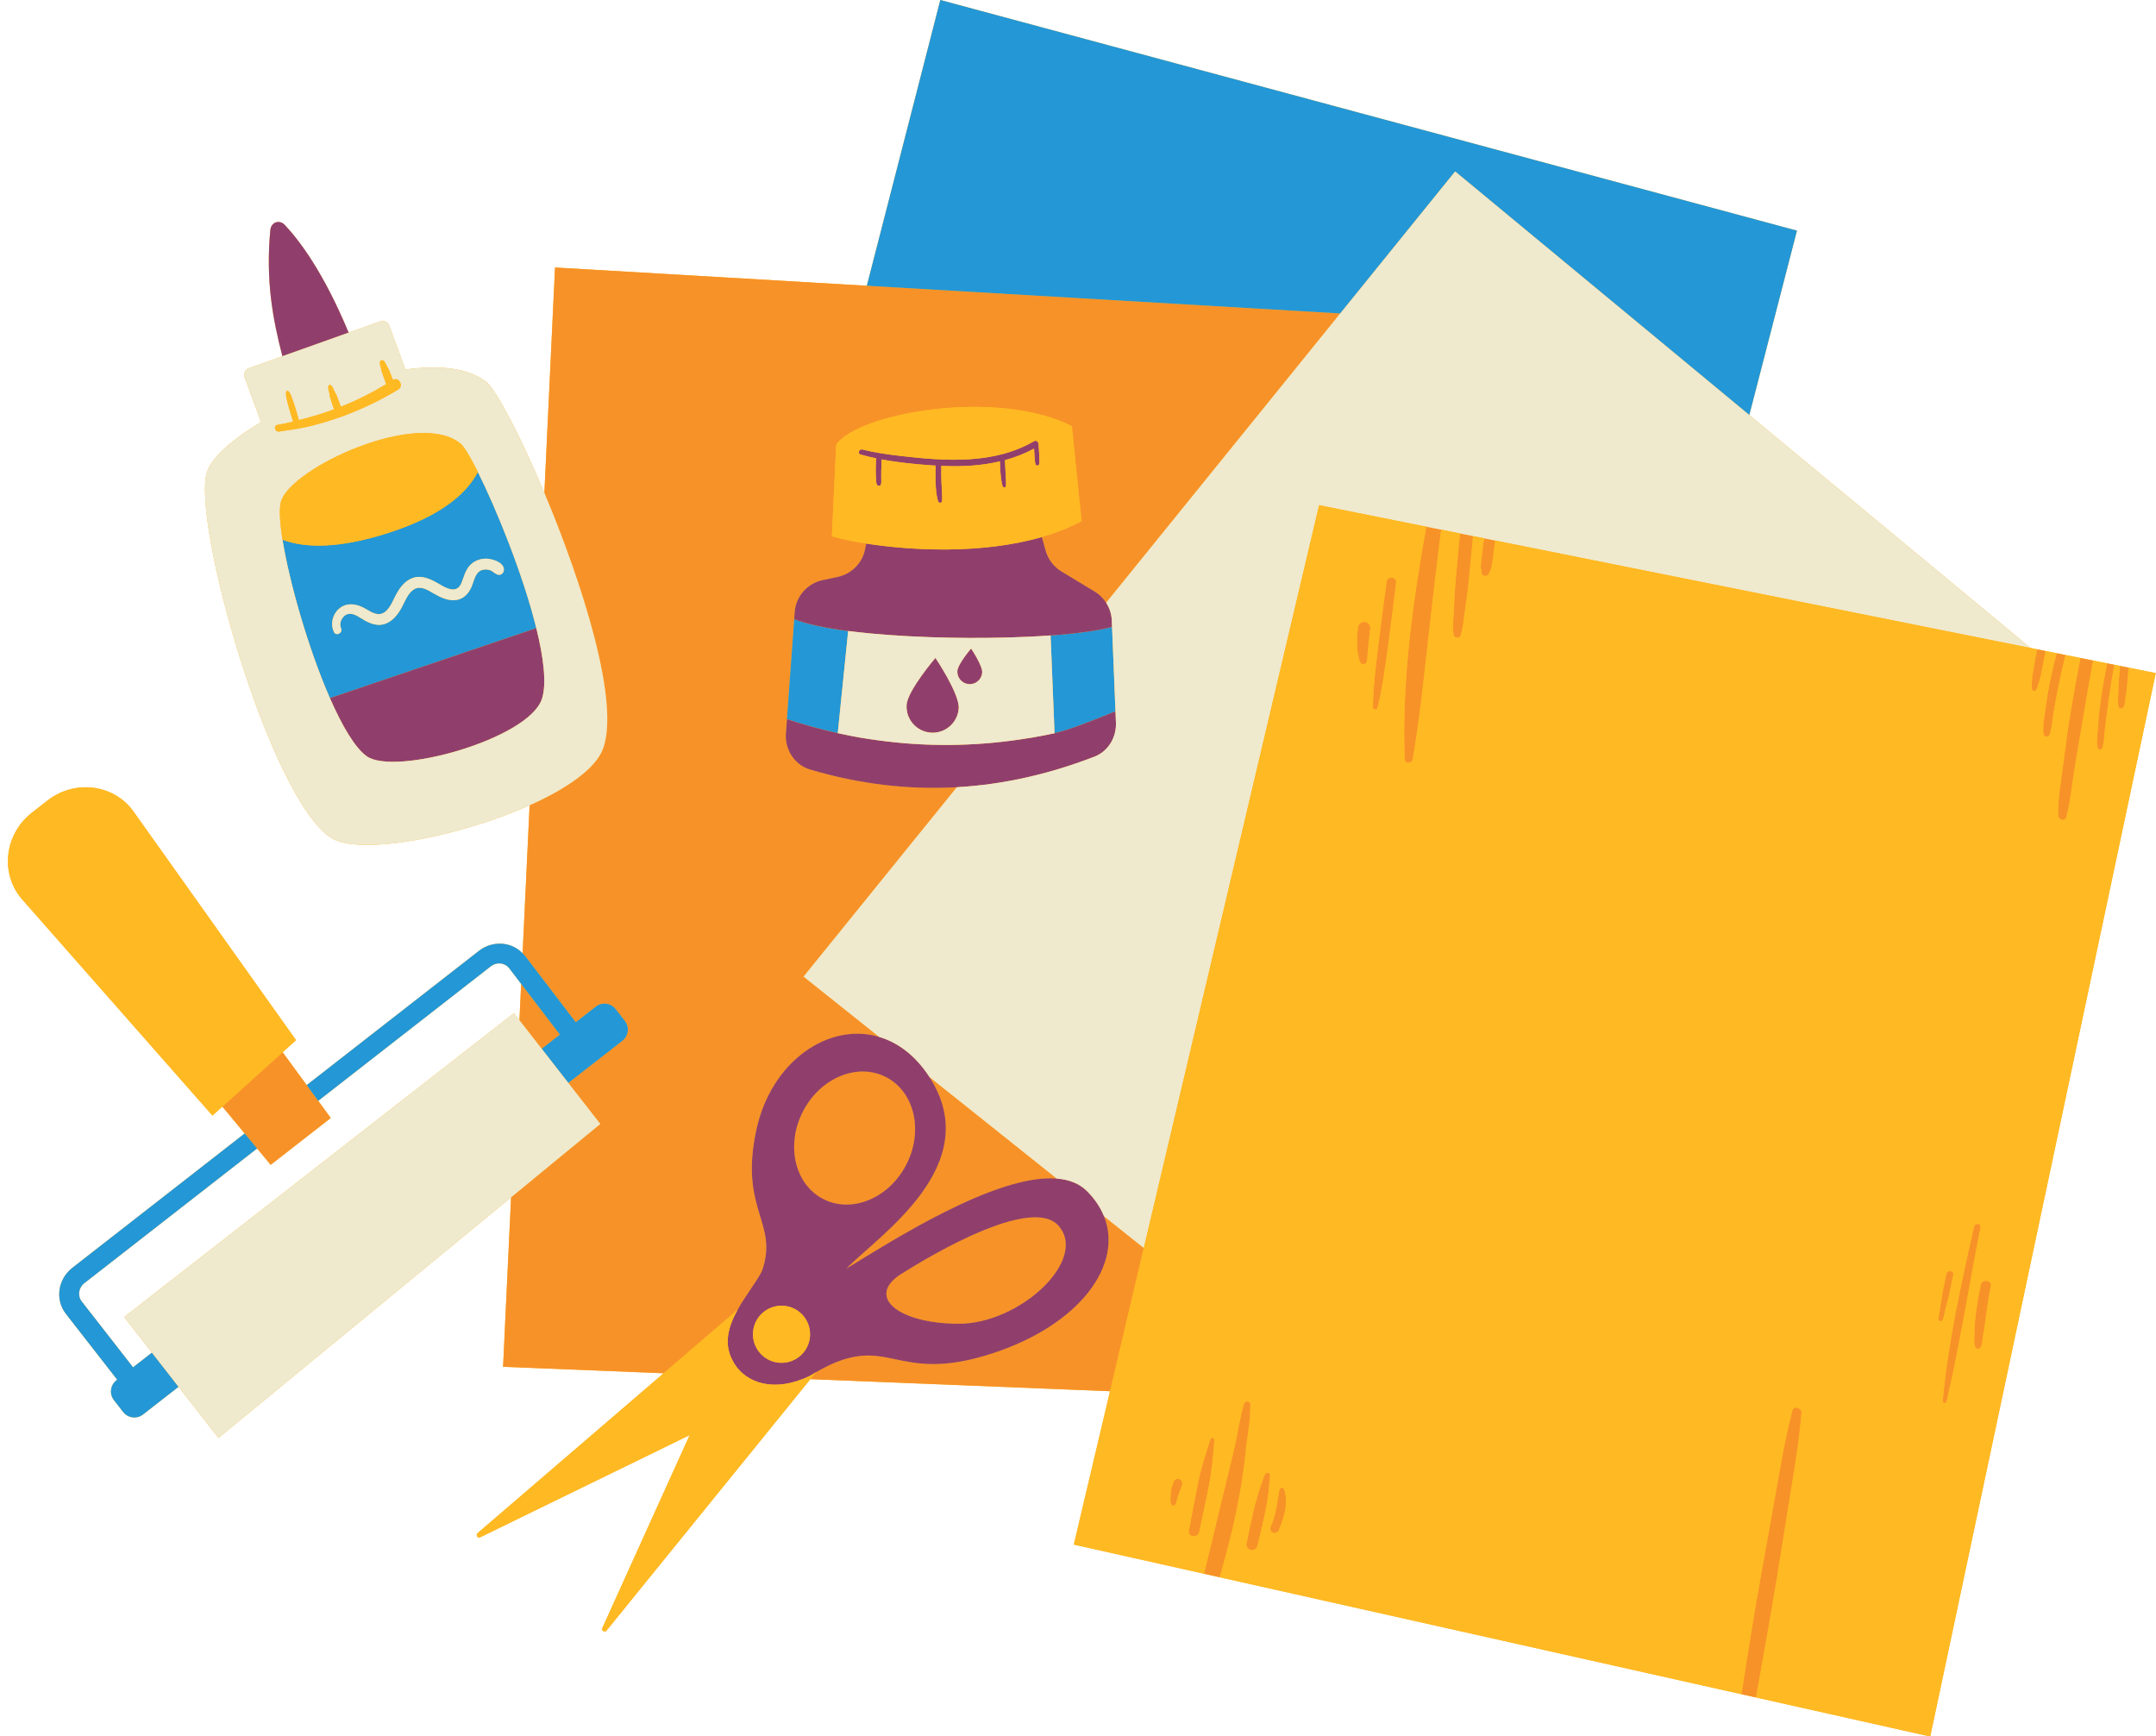
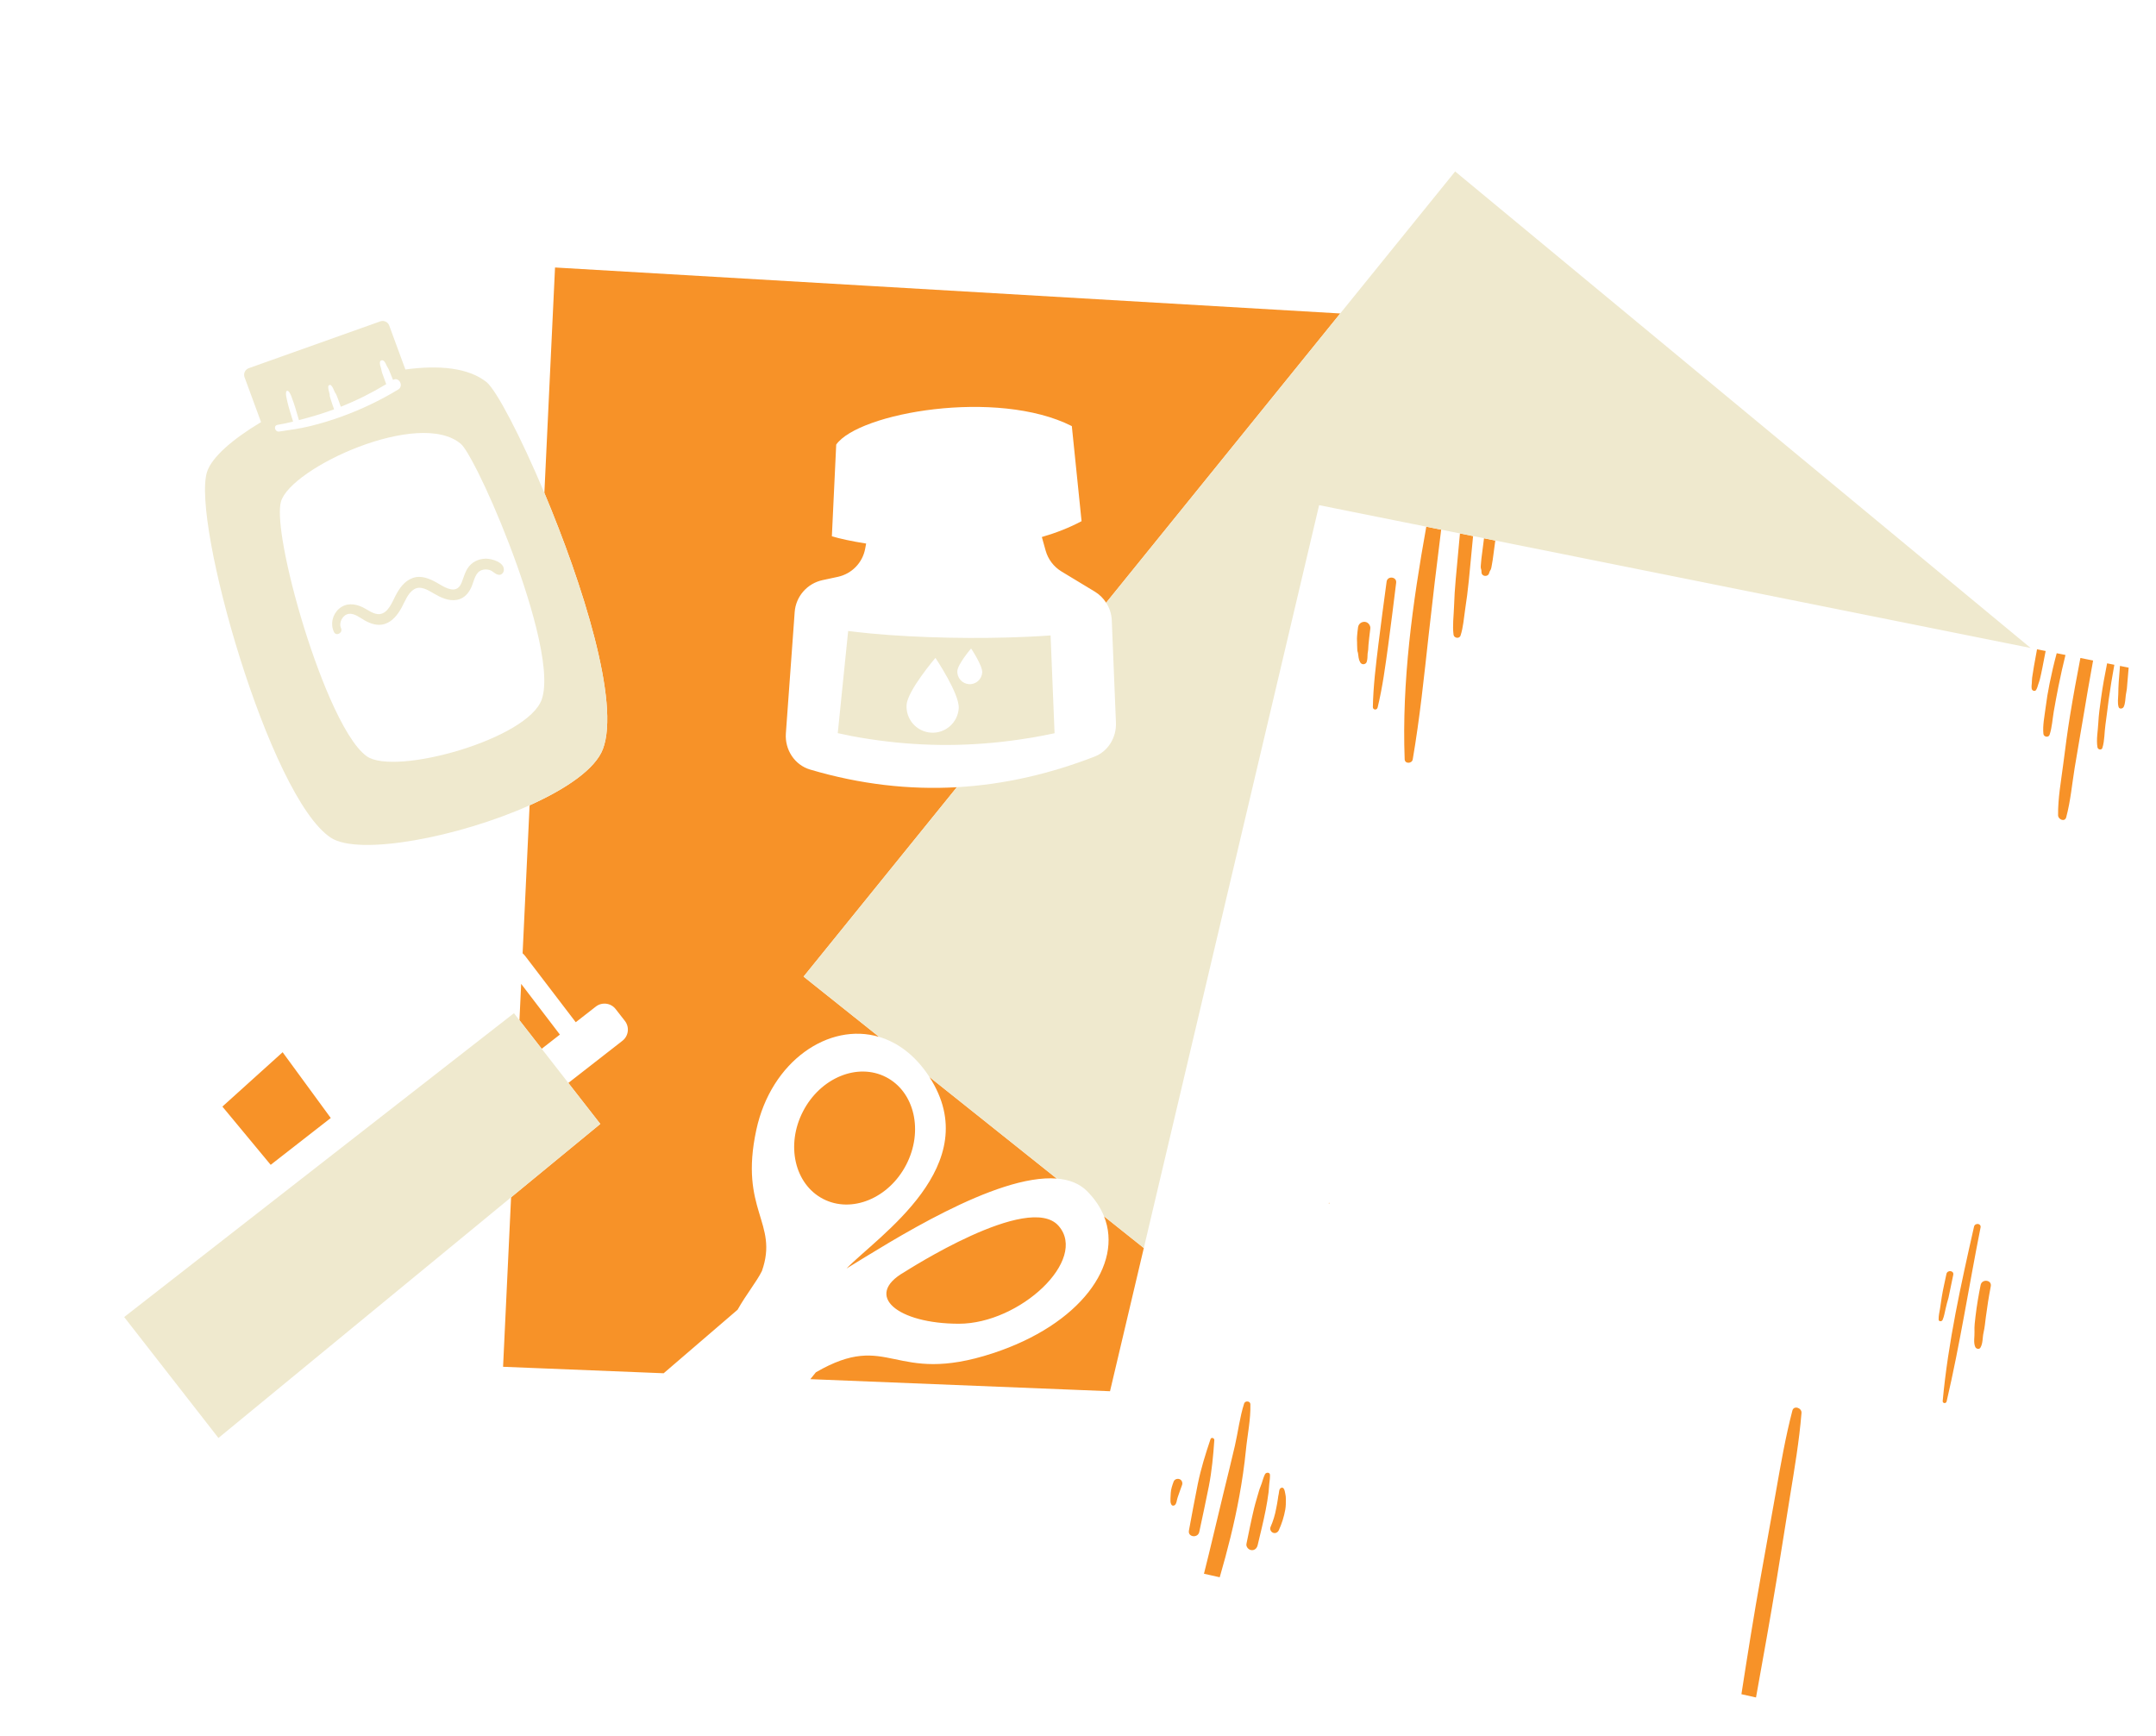
<svg xmlns="http://www.w3.org/2000/svg" height="240.8" preserveAspectRatio="xMidYMid meet" version="1.0" viewBox="-1.1 0.0 299.0 240.8" width="299.0" zoomAndPan="magnify">
  <g id="change1_1">
-     <path d="M294.108,92.594l-0.372-0.075l-0.832-0.167l-1.462-0.293l-0.322-0.065l-1.943-0.39l-0.697-0.14l-3.134-0.629 l-1.216-0.244l-1.534-0.308v0l-0.87-0.174l-1.211-0.243l-39.016-32.307l6.609-25.574L129.306,0l-10.192,39.628l-43.242-2.532 L74.395,68.36c-3.318-7.897-6.632-14.203-8.016-15.366c-2.519-2.009-6.633-2.386-11.259-1.75l-2.242-6.097 c-0.183-0.499-0.734-0.757-1.235-0.579l-4.394,1.564c-3.48-8.396-6.873-12.839-8.846-14.928c-0.766-0.811-1.911-0.403-2.016,0.725 c-0.659,7.025,0.36,12.396,1.678,17.473L33.4,51.062c-0.509,0.181-0.772,0.743-0.586,1.25l2.289,6.227 c-3.961,2.367-6.847,4.883-7.49,6.903c-2.18,6.85,8.651,45.141,17.169,50.735c3.891,2.555,17.716-0.081,27.564-4.497l-0.97,20.523 c-0.705-0.721-1.62-1.19-2.654-1.307c-1.216-0.137-2.426,0.208-3.407,0.973l-23.883,18.618l-3.338-4.56l1.858-1.676l-22.523-31.685 c-2.708-3.809-8.139-4.513-11.943-1.547l-2.16,1.684c-3.804,2.965-4.447,8.404-1.414,11.959l26.447,30.047l1.379-1.244l3.092,3.728 L8.925,175.83c-2.011,1.567-2.411,4.427-0.892,6.375l7.121,9.135l-0.111,0.087c-0.854,0.666-1.007,1.898-0.341,2.752l1.283,1.646 c0.666,0.854,1.898,1.007,2.752,0.341l4.925-3.839l5.533,7.097l40.583-33.374l-1.111,23.502l22.271,0.897l-25.793,22.164 c-0.307,0.263-0.008,0.758,0.351,0.582l29.047-14.167l-0.372,0.823l-1.308,2.893L82.43,225.787c-0.165,0.366,0.337,0.65,0.593,0.338 l23.476-28.96l4.458-5.5l0.322-0.398l41.561,1.674l-5.018,21.266l92.582,20.751l0.007,0.002l26.177,5.867l31.28-147.477 L294.108,92.594z M16.121,182.652l3.846,4.934l-2.614,2.038l-7.121-9.135c-0.602-0.772-0.443-1.906,0.354-2.528l23.972-18.687 l1.881,2.268l8.332-6.495l-1.741-2.378l23.947-18.668c0.389-0.303,0.869-0.44,1.351-0.386c0.482,0.054,0.907,0.293,1.197,0.673 l1.65,2.16l-0.238,5.041l-0.761-0.977L16.121,182.652z" fill="#FFB923" />
-   </g>
+     </g>
  <g id="change2_1">
    <path d="M101.193,181.636l-10.255,8.812l-22.271-0.897l1.111-23.502l12.373-10.175l-4.433-5.686l7.503-5.849 c0.854-0.666,1.007-1.898,0.341-2.752l-1.283-1.646c-0.666-0.854-1.898-1.007-2.752-0.341l-2.78,2.167l-7.003-9.171 c-0.11-0.144-0.242-0.263-0.366-0.39l0.97-20.523c5.088-2.281,9.116-5.037,10.162-7.799c2.431-6.423-2.846-22.983-8.114-35.522 l1.478-31.264l43.242,2.532l65.654,3.844l-32.463,40.115c-0.398-0.617-0.929-1.15-1.578-1.541l-4.627-2.799 c-1.064-0.649-1.846-1.676-2.185-2.877l-0.529-1.896c1.938-0.563,3.797-1.282,5.507-2.197l-1.35-13.186 c-10.372-5.244-29.576-1.849-32.676,2.566l-0.602,12.714c1.055,0.321,2.705,0.688,4.752,1.009l-0.136,0.726 c-0.363,1.936-1.849,3.469-3.777,3.888l-2.147,0.462c-2.123,0.462-3.693,2.265-3.851,4.434l-0.068,0.968l-1.009,13.874l-0.143,1.98 c-0.161,2.244,1.204,4.375,3.364,5.012c6.99,2.067,13.762,2.819,20.348,2.448l-21.255,26.266l10.48,8.361 c-6.976-2.075-14.978,3.352-17.037,12.902c-2.41,11.178,3.152,12.831,0.778,19.567C103.854,177.725,102.33,179.59,101.193,181.636z M71.177,136.449l-0.238,5.041l3.085,3.957l2.523-1.967L71.177,136.449z M124.301,176.427c-5.695,3.26-0.897,7.147,7.571,7.154 c8.469,0.004,17.973-8.869,13.83-13.58C141.557,165.285,124.645,176.23,124.301,176.427z M152.009,168.678 c2.688,6.723-3.326,15.029-15.41,18.993c-13.922,4.567-14.306-3.282-24.549,2.643l-0.036,0.044l-0.735,0.909l41.561,1.674 l4.687-19.861L152.009,168.678z M124.577,161.529c2.412-4.666,1.162-10.103-2.789-12.146c-3.953-2.044-9.111,0.081-11.523,4.746 c-2.411,4.663-1.163,10.099,2.79,12.143C117.006,168.316,122.166,166.192,124.577,161.529z M116.298,175.921 c6.06-3.691,20.719-13.148,29.155-12.474l-17.666-14.093C135.742,161.607,120.654,171.43,116.298,175.921z M183.207,166.902 c0.056,0.018,0.09-0.068,0.033-0.086C183.184,166.798,183.15,166.884,183.207,166.902z M174.33,204.455 c-0.199,0.398-0.314,0.832-0.45,1.254c-0.118,0.367-0.285,0.702-0.387,1.074c-0.221,0.805-0.484,1.604-0.678,2.414 c-0.389,1.626-0.716,3.266-1.053,4.903c-0.085,0.413,0.277,0.824,0.674,0.876c0.454,0.059,0.778-0.262,0.876-0.674 c0.386-1.628,0.793-3.253,1.117-4.895c0.159-0.808,0.296-1.649,0.401-2.468c0.049-0.382,0.047-0.767,0.095-1.151 c0.052-0.416,0.111-0.823,0.099-1.243C175.013,204.153,174.476,204.164,174.33,204.455z M268.903,180.747 c0.064-0.267,0.165-0.519,0.223-0.786c0.226-1.056,0.439-2.114,0.658-3.171c0.125-0.6-0.827-0.705-0.949-0.105 c-0.214,1.054-0.475,2.11-0.644,3.173c-0.084,0.528-0.148,1.065-0.238,1.596c-0.087,0.513-0.213,1.027-0.199,1.547 c0.008,0.306,0.437,0.29,0.542,0.061c0.218-0.473,0.296-1.019,0.417-1.524C268.776,181.273,268.84,181.01,268.903,180.747z M273.579,178.212c-0.289,1.429-0.534,2.867-0.707,4.315c-0.086,0.719-0.179,1.431-0.144,2.151c0.032,0.66-0.173,1.519,0.11,2.131 c0.119,0.257,0.537,0.376,0.709,0.092c0.363-0.597,0.279-1.407,0.434-2.077c0.162-0.699,0.224-1.409,0.316-2.124 c0.188-1.445,0.412-2.886,0.689-4.317C275.16,177.487,273.759,177.323,273.579,178.212z M272.664,170.119 c-1.8,7.959-3.593,16.031-4.346,24.168c-0.033,0.359,0.467,0.407,0.546,0.068c1.861-7.971,3.105-16.095,4.705-24.123 C273.684,169.651,272.791,169.554,272.664,170.119z M176.927,206.44c-0.153-0.222-0.442-0.114-0.548,0.081 c-0.107,0.196-0.089,0.426-0.138,0.64c-0.055,0.243-0.091,0.466-0.12,0.714c-0.053,0.451-0.158,0.887-0.238,1.333 c-0.16,0.887-0.42,1.74-0.782,2.566c-0.133,0.304,0.051,0.679,0.351,0.796c0.325,0.126,0.658-0.047,0.796-0.351 c0.416-0.913,0.726-1.883,0.9-2.871c0.083-0.47,0.082-0.974,0.079-1.451c-0.002-0.262-0.016-0.477-0.077-0.728 C177.087,206.913,177.08,206.662,176.927,206.44z M167.305,199.725c0.02-0.294-0.422-0.45-0.527-0.139 c-0.69,2.044-1.334,4.096-1.764,6.215c-0.437,2.151-0.829,4.31-1.231,6.467c-0.172,0.921,1.243,1.086,1.435,0.183 c0.45-2.107,0.911-4.213,1.327-6.327C166.96,204.008,167.156,201.874,167.305,199.725z M188.181,86.24 c-0.472-0.032-0.877,0.28-0.943,0.753c-0.057,0.403-0.102,0.807-0.133,1.213c-0.018,0.235-0.025,0.465-0.01,0.701 c-0.009-0.137,0.004,0.088,0.005,0.116c0.002,0.149,0.004,0.299,0.008,0.448c0.005,0.189,0.012,0.377,0.022,0.565 c0.008,0.149,0.009,0.285,0.067,0.428c0.04,0.1,0.018,0.009,0.035,0.129c0.058,0.413,0.081,0.865,0.289,1.231 c0.1,0.176,0.246,0.303,0.461,0.296c0.19-0.006,0.385-0.12,0.45-0.309c0.13-0.379,0.109-0.763,0.132-1.16 c0.01-0.178,0.071-0.331,0.08-0.559c0.008-0.203,0.019-0.405,0.034-0.607c0.027-0.379,0.084-0.752,0.118-1.131 c0.035-0.392,0.082-0.782,0.14-1.171C189,86.742,188.629,86.271,188.181,86.24z M162.489,205.136 c-0.308-0.114-0.702,0.005-0.825,0.336c-0.187,0.504-0.371,1.04-0.401,1.58c-0.014,0.251-0.034,0.502-0.039,0.754 c-0.003,0.144-0.01,0.291-0.001,0.435c0.009,0.164,0.053,0.296,0.137,0.437c0.111,0.187,0.396,0.159,0.518,0.009 c0.178-0.22,0.206-0.511,0.275-0.778c0.026-0.101,0.032-0.122,0.067-0.238c0.036-0.119,0.077-0.233,0.121-0.349 c0.172-0.45,0.302-0.914,0.484-1.361C162.949,205.656,162.811,205.256,162.489,205.136z M191.199,80.67 c-0.386,2.888-0.785,5.774-1.135,8.666c-0.348,2.872-0.719,5.812-0.772,8.707c-0.008,0.435,0.561,0.487,0.661,0.074 c0.684-2.817,1.073-5.759,1.466-8.629c0.395-2.886,0.743-5.779,1.103-8.67C192.628,79.968,191.312,79.82,191.199,80.67z M201.37,73.979c-0.196,2.119-0.391,4.238-0.587,6.357c-0.118,1.278-0.194,2.561-0.237,3.843c-0.042,1.27-0.227,2.579-0.065,3.844 c0.062,0.485,0.813,0.604,0.973,0.114c0.38-1.166,0.453-2.423,0.637-3.63c0.201-1.316,0.377-2.635,0.505-3.961 c0.198-2.067,0.396-4.134,0.595-6.202l-0.3-0.06L201.37,73.979z M289.9,100.245c-0.05,1.092-0.304,2.317-0.116,3.397 c0.057,0.326,0.569,0.437,0.681,0.081c0.32-1.015,0.27-2.176,0.425-3.229c0.174-1.174,0.296-2.357,0.459-3.534 c0.222-1.593,0.486-3.181,0.773-4.765l-0.681-0.137l-0.322-0.065c-0.324,1.605-0.619,3.216-0.841,4.84 C290.124,97.964,289.952,99.106,289.9,100.245z M292.668,96.283c-0.017,0.57-0.119,1.202,0.042,1.753 c0.102,0.35,0.581,0.264,0.71-0.005c0.23-0.478,0.222-1.102,0.292-1.623c0.04-0.299,0.116-0.593,0.148-0.892 c0.03-0.278,0.046-0.558,0.07-0.836c0.06-0.696,0.119-1.391,0.178-2.087l0,0l-0.372-0.075l-0.832-0.167l-0.175,2.249 C292.685,95.167,292.684,95.719,292.668,96.283z M285.986,99.195c-0.364,2.23-0.653,4.455-0.938,6.694 c-0.301,2.361-0.757,4.793-0.727,7.175c0.007,0.592,0.939,0.984,1.128,0.278c0.596-2.219,0.801-4.557,1.168-6.824 c0.373-2.301,0.789-4.594,1.169-6.895c0.442-2.677,0.907-5.35,1.391-8.019l-0.697-0.14l-1.063-0.213 C286.904,93.893,286.419,96.54,285.986,99.195z M245.3,219.003c0.627-3.795,1.21-7.6,1.827-11.397 c0.626-3.85,1.299-7.767,1.61-11.656c0.056-0.7-1.067-1.084-1.264-0.327c-0.963,3.694-1.624,7.519-2.286,11.278 c-0.682,3.868-1.376,7.734-2.072,11.599c-0.986,5.471-1.854,10.964-2.71,16.458l0.007,0.002l2.017,0.452 C243.417,229.948,244.395,224.482,245.3,219.003z M282.58,98.215c-0.145,1.157-0.414,2.399-0.294,3.564 c0.044,0.428,0.716,0.551,0.859,0.118c0.342-1.038,0.397-2.183,0.582-3.258c0.202-1.179,0.43-2.357,0.66-3.532 c0.281-1.433,0.612-2.854,0.958-4.272l-1.216-0.244c-0.377,1.393-0.707,2.799-0.991,4.213 C282.91,95.936,282.723,97.07,282.58,98.215z M193.703,105.301c0.025,0.659,1.014,0.624,1.119,0.013 c0.98-5.714,1.572-11.506,2.211-17.271c0.539-4.864,1.118-9.73,1.732-14.587l-2.063-0.414 C194.792,83.646,193.298,94.539,193.703,105.301z M171.443,194.638c-0.61,1.892-0.838,3.916-1.282,5.851 c-0.494,2.153-1.033,4.303-1.556,6.449c-0.92,3.77-1.782,7.551-2.736,11.313l2.185,0.49c1.07-3.685,2.021-7.426,2.71-11.196 c0.389-2.131,0.71-4.283,0.922-6.438c0.208-2.119,0.677-4.235,0.62-6.373C172.293,194.282,171.575,194.23,171.443,194.638z M204.421,76.888c-0.053,0.412-0.109,0.82-0.133,1.235c-0.012,0.212-0.054,0.452-0.024,0.663c0.013,0.094,0.059,0.176,0.073,0.268 c0.019,0.12,0.019,0.246,0.029,0.368c0.042,0.534,0.854,0.614,1.028,0.121c0.036-0.101,0.065-0.208,0.108-0.306 c0.043-0.099,0.116-0.186,0.156-0.287c0.079-0.201,0.099-0.44,0.143-0.652c0.084-0.407,0.135-0.816,0.19-1.228 c0.094-0.702,0.187-1.405,0.281-2.107l-1.563-0.314C204.613,75.395,204.517,76.142,204.421,76.888z M280.967,92.436 c-0.093,0.514-0.173,1.031-0.245,1.549c-0.034,0.241-0.023,0.481-0.043,0.723c-0.023,0.272-0.062,0.542-0.014,0.814 c0.046,0.263,0.446,0.427,0.608,0.159c0.145-0.24,0.211-0.48,0.289-0.747c0.07-0.237,0.169-0.459,0.227-0.699 c0.128-0.529,0.246-1.063,0.349-1.597c0.152-0.785,0.304-1.569,0.457-2.354v0l-0.87-0.174l-0.325-0.065 C281.257,90.841,281.112,91.638,280.967,92.436z M36.44,161.542l8.332-6.495l-1.741-2.378l-1.597-2.182l-3.338-4.56l-8.354,7.538 l3.092,3.728l1.726,2.082L36.44,161.542z" fill="#F79228" />
  </g>
  <g id="change3_1">
-     <path d="M184.769,43.472l-65.654-3.844L129.306,0l118.801,31.985l-6.609,25.574l-40.794-33.779L184.769,43.472z M145.149,101.689c2.011-0.431,6.216-2.116,8.45-3.044l-0.475-11.696c-2.02,0.527-5.017,0.925-8.527,1.176L145.149,101.689z M116.23,101.915c-0.383-0.079-0.765-0.153-1.148-0.239l1.442-14.168c0.845,0.108,1.738,0.205,2.657,0.296 c-0.919-0.092-1.81-0.189-2.656-0.297c-3.212-0.416-5.843-0.965-7.485-1.648l-1.009,13.874c2.337,0.77,4.689,1.421,7.05,1.943 C115.465,101.761,115.847,101.836,116.23,101.915z M121.909,102.825c6.476,0.775,13.034,0.632,19.679-0.469 C134.944,103.456,128.385,103.6,121.909,102.825z M17.354,189.624l0.191,0.246l-2.2,1.715l-0.191-0.246l-0.111,0.087 c-0.854,0.666-1.007,1.898-0.341,2.752l1.283,1.646c0.666,0.854,1.898,1.007,2.752,0.341l4.925-3.839l-3.695-4.74L17.354,189.624z M76.661,143.631l-0.115-0.151l-2.523,1.967l3.695,4.74l7.503-5.849c0.854-0.666,1.007-1.898,0.341-2.752l-1.283-1.646 c-0.666-0.854-1.898-1.007-2.752-0.341l-2.78,2.167l0.131,0.171L76.661,143.631z M66.979,134.002 c0.389-0.303,0.869-0.44,1.351-0.386c0.482,0.054,0.907,0.293,1.197,0.673l1.65,2.16l5.369,7.031l0.115,0.151l2.216-1.695 l-0.131-0.171l-7.003-9.171c-0.11-0.144-0.242-0.263-0.366-0.39c-0.705-0.721-1.62-1.19-2.654-1.307 c-1.216-0.137-2.426,0.208-3.407,0.973l-23.883,18.618l1.597,2.182L66.979,134.002z M17.545,189.869l-0.191-0.246l-7.121-9.135 c-0.602-0.772-0.443-1.906,0.354-2.528l23.972-18.687l-1.726-2.082L8.925,175.83c-2.011,1.567-2.411,4.427-0.892,6.375l7.121,9.135 l0.191,0.246L17.545,189.869z M73.277,87.115L44.655,96.82c-2.957-6.754-5.619-15.996-6.573-21.968 c3.089,1.15,7.723,1.286,14.67-0.945c7.287-2.34,10.851-5.436,12.416-8.458C67.747,70.589,71.449,79.712,73.277,87.115z M68.777,79.065c0.08-1.082-1.655-1.592-2.488-1.588c-1.043,0.005-2.007,0.486-2.564,1.378c-0.26,0.416-0.427,0.888-0.59,1.348 c-0.149,0.419-0.285,0.908-0.611,1.23c-0.821,0.811-2.189-0.134-2.955-0.571c-1.02-0.583-2.217-1.125-3.403-0.715 c-1.172,0.404-1.892,1.448-2.435,2.506c-0.452,0.88-1.01,2.376-2.158,2.509c-0.844,0.097-1.677-0.612-2.394-0.953 c-1.093-0.52-2.316-0.623-3.281,0.232c-0.896,0.794-1.208,2.128-0.681,3.208c0.316,0.648,1.272,0.112,0.977-0.535 c-0.345-0.756,0.218-1.848,1.055-1.98c0.784-0.124,1.576,0.538,2.212,0.897c0.837,0.473,1.789,0.804,2.749,0.516 c1.113-0.334,1.865-1.322,2.397-2.301c0.467-0.86,0.848-1.995,1.729-2.529c0.892-0.541,1.914,0.119,2.691,0.572 c0.975,0.568,2.093,1.115,3.255,0.899c1.042-0.194,1.672-0.988,2.057-1.916c0.318-0.766,0.47-1.877,1.356-2.202 c0.341-0.125,0.738-0.125,1.083-0.025c0.505,0.146,0.784,0.621,1.311,0.673C68.46,79.754,68.752,79.405,68.777,79.065z" fill="#2497D6" />
-   </g>
+     </g>
  <g id="change4_1">
-     <path d="M116.525,87.507c-3.212-0.416-5.843-0.965-7.485-1.648l0.068-0.968c0.158-2.169,1.728-3.972,3.851-4.434 l2.147-0.462c1.927-0.419,3.414-1.952,3.777-3.888l0.136-0.726c6.183,0.97,16.028,1.515,24.369-0.906l0.529,1.896 c0.338,1.201,1.12,2.228,2.185,2.877l4.627,2.799c0.649,0.39,1.18,0.923,1.578,1.541c0.465,0.723,0.745,1.563,0.781,2.45 l0.037,0.912c-2.02,0.527-5.017,0.925-8.527,1.176l0-0.001c-0.985,0.071-2.007,0.131-3.061,0.18 c-6.937,0.326-15.186,0.18-21.858-0.449c-0.169-0.016-0.33-0.034-0.497-0.051C118.262,87.712,117.37,87.615,116.525,87.507z M153.664,100.227l-0.065-1.583c-2.234,0.928-6.439,2.613-8.45,3.044v0c-1.016,0.218-2.033,0.415-3.045,0.59 c-0.172,0.03-0.344,0.049-0.516,0.078c-6.644,1.101-13.203,1.244-19.679,0.469c-1.623-0.194-3.242-0.429-4.854-0.739 c-0.275-0.052-0.55-0.115-0.825-0.172c-0.383-0.079-0.765-0.153-1.148-0.238c-2.362-0.521-4.714-1.173-7.05-1.943l-0.143,1.98 c-0.161,2.244,1.204,4.375,3.364,5.012c6.99,2.067,13.762,2.819,20.348,2.448c6.537-0.368,12.891-1.842,19.091-4.241 C152.59,104.196,153.747,102.263,153.664,100.227z M124.628,97.761c-0.128,1.997,1.387,3.719,3.384,3.846 c1.997,0.128,3.719-1.387,3.847-3.384c0.128-1.997-3.232-6.985-3.232-6.985S124.756,95.764,124.628,97.761z M131.668,93.047 c-0.061,0.952,0.662,1.773,1.614,1.834s1.774-0.662,1.834-1.614c0.061-0.952-1.541-3.331-1.541-3.331S131.728,92.094,131.668,93.047 z M129.448,64.616c2.72,0.123,5.465,0.002,8.12-0.625c0.016,0.521,0.038,1.042,0.08,1.561c0.05,0.617,0.118,1.25,0.282,1.848 c0.068,0.246,0.471,0.281,0.483-0.017c0.025-0.61-0.021-1.23-0.058-1.839c-0.035-0.576-0.066-1.151-0.082-1.727 c1.4-0.381,2.758-0.906,4.032-1.599c0.014,0.274,0.03,0.547,0.05,0.82c0.017,0.227,0.03,0.455,0.051,0.682 c0.022,0.227,0.034,0.472,0.108,0.689c0.038,0.112,0.183,0.173,0.292,0.154c0.128-0.022,0.197-0.124,0.223-0.243 c0.026-0.12,0.015-0.244,0.014-0.365c-0.001-0.105,0.004-0.209,0-0.314c-0.009-0.228-0.018-0.455-0.027-0.683 c-0.018-0.468-0.051-0.935-0.079-1.403c-0.003-0.049-0.022-0.093-0.05-0.132c-0.084-0.227-0.318-0.388-0.586-0.232 c-5.57,3.227-12.218,2.765-18.368,2.055c-1.822-0.21-3.649-0.452-5.428-0.91c-0.461-0.119-0.718,0.573-0.25,0.706 c0.709,0.201,1.427,0.371,2.151,0.523c-0.038,0.576-0.063,1.153-0.057,1.73c0.003,0.32,0.008,0.641,0.032,0.961 c0.023,0.307-0.005,0.679,0.131,0.961c0.111,0.229,0.471,0.232,0.557-0.021c0.099-0.289,0.04-0.634,0.043-0.936 c0.003-0.311-0.002-0.623,0.004-0.934c0.01-0.537,0.026-1.073,0.055-1.609c2.312,0.434,4.674,0.664,7.003,0.828 c0.163,0.012,0.327,0.019,0.491,0.029c-0.04,0.782-0.047,1.564-0.015,2.347c0.035,0.856,0.091,1.751,0.336,2.577 c0.086,0.289,0.554,0.323,0.569-0.029c0.037-0.84-0.051-1.692-0.086-2.532C129.435,66.162,129.433,65.388,129.448,64.616z M149.638,165.175c1.095,1.09,1.879,2.27,2.372,3.503c2.688,6.723-3.326,15.029-15.41,18.993 c-13.922,4.567-14.306-3.282-24.549,2.643c-0.278,0.161-0.559,0.326-0.852,0.507c-4.886,2.365-8.786,1-10.459-1.699 c-0.004-0.007-0.009-0.011-0.014-0.018c-0.003-0.004-0.004-0.009-0.007-0.013c-0.105-0.172-0.2-0.349-0.286-0.531 c-1.204-2.323-0.462-4.726,0.761-6.925c1.137-2.046,2.66-3.911,3.372-5.367c2.374-6.736-3.188-8.389-0.778-19.567 c2.059-9.551,10.062-14.977,17.037-12.902c2.526,0.751,4.919,2.478,6.845,5.361c0.043,0.065,0.076,0.128,0.118,0.193 c7.955,12.253-7.133,22.076-11.489,26.567c6.06-3.691,20.719-13.148,29.155-12.474C147.133,163.581,148.57,164.111,149.638,165.175z M111.226,185.373c0.183-2.178-1.433-4.092-3.611-4.275c-2.178-0.183-4.092,1.433-4.275,3.611c-0.183,2.178,1.433,4.092,3.611,4.275 S111.043,187.551,111.226,185.373z M124.577,161.529c2.412-4.666,1.162-10.103-2.789-12.146c-3.953-2.044-9.111,0.081-11.523,4.746 c-2.411,4.663-1.163,10.099,2.79,12.143C117.006,168.316,122.166,166.192,124.577,161.529z M145.702,170.001 c-4.145-4.716-21.056,6.23-21.401,6.427c-5.695,3.26-0.897,7.147,7.571,7.154C140.341,183.585,149.845,174.712,145.702,170.001z M38.403,31.204c-0.766-0.811-1.911-0.403-2.016,0.725c-0.659,7.025,0.36,12.396,1.678,17.473l9.185-3.27 C43.77,37.735,40.377,33.293,38.403,31.204z M44.655,96.82c1.693,3.859,3.483,6.904,5.104,8.059 c3.886,2.765,22.421-2.371,24.288-7.927c0.693-2.058,0.259-5.677-0.77-9.837L44.655,96.82z" fill="#903F6D" />
-   </g>
+     </g>
  <g id="change5_1">
    <path d="M200.705,23.779l40.794,33.779l39.016,32.307l-74.243-14.903l-1.563-0.314l-1.519-0.305l-0.3-0.06 l-21.051-4.226L157.527,173.08l-5.518-4.402c-0.493-1.233-1.277-2.413-2.372-3.503c-1.068-1.064-2.505-1.594-4.185-1.728 l-17.666-14.093c-0.042-0.065-0.074-0.128-0.118-0.193c-1.926-2.883-4.318-4.61-6.845-5.361l-10.48-8.361l21.255-26.266 c6.537-0.368,12.891-1.842,19.091-4.241c1.899-0.735,3.057-2.669,2.973-4.704l-0.065-1.583l-0.475-11.696l-0.037-0.912 c-0.035-0.887-0.315-1.727-0.781-2.45l32.463-40.115L200.705,23.779z M144.597,88.125l0.552,13.564v0 c-1.016,0.218-2.033,0.415-3.045,0.59c-0.172,0.03-0.344,0.049-0.516,0.078c-6.644,1.1-13.203,1.243-19.679,0.469 c-1.623-0.194-3.242-0.429-4.854-0.739c-0.275-0.052-0.55-0.115-0.825-0.172c-0.383-0.079-0.765-0.153-1.148-0.239l1.442-14.168 c0.845,0.108,1.738,0.205,2.657,0.296c0.167,0.017,0.328,0.035,0.497,0.051c6.672,0.629,14.92,0.775,21.858,0.449 c1.054-0.049,2.076-0.109,3.061-0.18L144.597,88.125z M131.859,98.223c0.128-1.997-3.232-6.985-3.232-6.985 s-3.871,4.526-3.998,6.523c-0.128,1.997,1.387,3.719,3.384,3.846C130.009,101.735,131.731,100.22,131.859,98.223z M135.116,93.267 c0.061-0.952-1.541-3.331-1.541-3.331s-1.846,2.159-1.907,3.111s0.662,1.773,1.614,1.834S135.055,94.219,135.116,93.267z M77.718,150.187l-3.695-4.74l-3.085-3.957l-0.761-0.977l-54.056,42.139l3.846,4.934l3.695,4.74l5.533,7.097l40.583-33.374 l12.373-10.175L77.718,150.187z M72.347,111.681c-9.848,4.416-23.673,7.052-27.564,4.497c-8.518-5.594-19.349-43.885-17.169-50.735 c0.643-2.02,3.529-4.537,7.49-6.903l-2.289-6.227c-0.186-0.507,0.077-1.069,0.586-1.25l4.664-1.661l9.185-3.27l4.394-1.564 c0.501-0.178,1.051,0.08,1.235,0.579l2.242,6.097c4.626-0.635,8.74-0.258,11.259,1.75c1.383,1.163,4.698,7.47,8.016,15.366 c5.268,12.539,10.546,29.098,8.114,35.522C81.463,106.643,77.435,109.399,72.347,111.681z M37.619,59.849 c1.464-0.211,2.908-0.412,4.346-0.766c1.426-0.351,2.833-0.777,4.215-1.275c2.766-0.997,5.427-2.259,7.941-3.784 c0.826-0.501,0.098-1.824-0.715-1.33c-0.152-0.385-0.303-0.77-0.465-1.151c-0.055-0.13-0.102-0.272-0.173-0.394 c-0.075-0.129-0.147-0.238-0.214-0.373c-0.13-0.265-0.238-0.6-0.493-0.769c-0.156-0.103-0.407-0.032-0.457,0.16 c-0.081,0.313,0.062,0.637,0.147,0.937c0.037,0.13,0.056,0.256,0.08,0.387c0.028,0.149,0.095,0.297,0.144,0.44 c0.155,0.452,0.321,0.899,0.487,1.346c-2.01,1.214-4.116,2.269-6.299,3.134c-0.153-0.442-0.306-0.886-0.478-1.32 c-0.058-0.147-0.113-0.301-0.182-0.444c-0.039-0.081-0.096-0.13-0.142-0.203c-0.035-0.055-0.056-0.125-0.083-0.185 c-0.126-0.274-0.238-0.584-0.449-0.805c-0.147-0.154-0.385-0.042-0.403,0.155c-0.027,0.295,0.077,0.605,0.147,0.889 c0.016,0.064,0.046,0.137,0.05,0.203c0.005,0.085-0.005,0.161,0.015,0.247c0.034,0.146,0.081,0.292,0.125,0.435 c0.143,0.465,0.307,0.924,0.468,1.383c-1.198,0.442-2.415,0.834-3.647,1.169c-0.407,0.111-0.817,0.22-1.227,0.328 c-0.173-0.586-0.345-1.171-0.518-1.757c-0.117-0.396-0.261-0.778-0.399-1.166c-0.127-0.355-0.265-0.814-0.54-1.083 c-0.091-0.089-0.283-0.077-0.315,0.069c-0.079,0.362,0.03,0.782,0.11,1.137c0.093,0.415,0.192,0.826,0.315,1.234 c0.178,0.591,0.357,1.182,0.535,1.773c-0.716,0.175-1.436,0.333-2.158,0.452C36.778,59.024,37.018,59.935,37.619,59.849z M73.277,87.115c-1.828-7.403-5.53-16.526-8.108-21.666c-1.021-2.037-1.864-3.45-2.345-3.881c-5.77-4.939-23.65,3.319-24.964,8.017 c-0.268,0.962-0.161,2.846,0.222,5.267c0.954,5.972,3.616,15.214,6.573,21.968c1.693,3.859,3.483,6.904,5.104,8.059 c3.886,2.765,22.421-2.371,24.288-7.927C74.74,94.894,74.306,91.275,73.277,87.115z M66.289,77.477 c-1.043,0.005-2.007,0.486-2.564,1.378c-0.26,0.416-0.427,0.888-0.59,1.348c-0.149,0.419-0.285,0.908-0.611,1.23 c-0.821,0.811-2.189-0.134-2.955-0.571c-1.02-0.583-2.217-1.125-3.403-0.715c-1.172,0.404-1.892,1.448-2.435,2.506 c-0.452,0.88-1.01,2.376-2.158,2.509c-0.844,0.097-1.677-0.612-2.394-0.953c-1.093-0.52-2.316-0.623-3.281,0.232 c-0.896,0.794-1.208,2.128-0.681,3.208c0.316,0.648,1.272,0.112,0.977-0.535c-0.345-0.756,0.218-1.848,1.055-1.98 c0.784-0.124,1.576,0.538,2.212,0.897c0.837,0.473,1.789,0.804,2.749,0.516c1.113-0.334,1.865-1.322,2.397-2.301 c0.467-0.86,0.848-1.995,1.729-2.529c0.892-0.541,1.914,0.119,2.691,0.572c0.975,0.568,2.093,1.115,3.255,0.899 c1.042-0.194,1.672-0.988,2.057-1.916c0.318-0.766,0.47-1.877,1.356-2.202c0.341-0.125,0.738-0.125,1.083-0.025 c0.505,0.146,0.784,0.621,1.311,0.673c0.373,0.037,0.664-0.311,0.689-0.652C68.856,77.983,67.122,77.473,66.289,77.477z" fill="#EFE9CE" />
  </g>
  <g id="change1_2">
-     <path d="M294.108,92.594c-0.059,0.696-0.119,1.391-0.178,2.087c-0.024,0.278-0.04,0.558-0.07,0.836 c-0.032,0.298-0.108,0.593-0.148,0.892c-0.07,0.521-0.062,1.145-0.292,1.623c-0.129,0.269-0.608,0.355-0.71,0.005 c-0.161-0.551-0.059-1.184-0.042-1.753c0.017-0.564,0.017-1.116,0.061-1.681l0.175-2.249l-1.462-0.293l0.681,0.137 c-0.286,1.584-0.551,3.171-0.773,4.765c-0.164,1.177-0.286,2.359-0.459,3.534c-0.156,1.053-0.106,2.214-0.425,3.229 c-0.112,0.356-0.624,0.245-0.681-0.081c-0.189-1.08,0.066-2.305,0.116-3.397c0.052-1.139,0.224-2.281,0.378-3.411 c0.222-1.625,0.517-3.235,0.841-4.84l-1.943-0.39c-0.483,2.669-0.949,5.342-1.391,8.019c-0.38,2.301-0.796,4.594-1.169,6.895 c-0.367,2.267-0.572,4.605-1.168,6.824c-0.19,0.706-1.121,0.314-1.128-0.278c-0.03-2.383,0.427-4.814,0.727-7.175 c0.285-2.239,0.573-4.464,0.938-6.694c0.434-2.655,0.918-5.302,1.431-7.944l1.063,0.213l-3.134-0.629 c-0.346,1.418-0.677,2.838-0.958,4.272c-0.23,1.174-0.458,2.353-0.66,3.532c-0.185,1.076-0.24,2.221-0.582,3.258 c-0.143,0.434-0.815,0.31-0.859-0.118c-0.12-1.166,0.15-2.407,0.294-3.564c0.143-1.145,0.33-2.279,0.558-3.411 c0.285-1.414,0.615-2.82,0.991-4.213l-1.534-0.308c-0.152,0.785-0.304,1.569-0.457,2.354c-0.104,0.534-0.222,1.068-0.349,1.597 c-0.058,0.24-0.157,0.462-0.227,0.699c-0.078,0.267-0.145,0.508-0.289,0.747c-0.162,0.268-0.562,0.104-0.608-0.159 c-0.048-0.272-0.009-0.541,0.014-0.814c0.021-0.242,0.01-0.482,0.043-0.723c0.072-0.517,0.151-1.035,0.245-1.549 c0.145-0.797,0.289-1.595,0.433-2.392l0.325,0.065l-1.211-0.243l-74.243-14.903c-0.093,0.703-0.187,1.405-0.281,2.107 c-0.055,0.412-0.106,0.821-0.19,1.228c-0.044,0.212-0.063,0.451-0.143,0.652c-0.04,0.101-0.113,0.188-0.156,0.287 c-0.043,0.098-0.072,0.205-0.108,0.306c-0.174,0.493-0.986,0.413-1.028-0.121c-0.01-0.121-0.01-0.248-0.029-0.368 c-0.014-0.092-0.06-0.175-0.073-0.268c-0.03-0.211,0.012-0.451,0.024-0.663c0.023-0.414,0.08-0.823,0.133-1.235 c0.096-0.746,0.192-1.493,0.288-2.239l-1.519-0.305c-0.198,2.067-0.396,4.134-0.595,6.202c-0.127,1.326-0.304,2.645-0.505,3.961 c-0.185,1.207-0.258,2.464-0.637,3.63c-0.159,0.489-0.91,0.37-0.973-0.114c-0.162-1.265,0.022-2.574,0.065-3.844 c0.043-1.282,0.119-2.565,0.237-3.843c0.196-2.119,0.391-4.238,0.587-6.357l1.52,0.305l-21.051-4.226L157.527,173.08l-4.687,19.861 l-5.018,21.266l92.582,20.751c0.856-5.494,1.725-10.987,2.71-16.458c0.696-3.865,1.391-7.731,2.072-11.599 c0.662-3.759,1.323-7.584,2.286-11.278c0.197-0.757,1.32-0.373,1.264,0.327c-0.311,3.889-0.984,7.806-1.61,11.656 c-0.617,3.797-1.2,7.602-1.827,11.397c-0.906,5.478-1.883,10.944-2.872,16.408l-2.017-0.452l26.177,5.867l31.28-147.477 L294.108,92.594z M162.825,205.961c-0.182,0.447-0.312,0.911-0.484,1.361c-0.044,0.116-0.085,0.231-0.121,0.349 c-0.035,0.116-0.041,0.137-0.067,0.238c-0.069,0.267-0.097,0.558-0.275,0.778c-0.122,0.151-0.407,0.179-0.518-0.009 c-0.084-0.141-0.128-0.273-0.137-0.437c-0.008-0.144-0.002-0.291,0.001-0.435c0.005-0.252,0.025-0.502,0.039-0.754 c0.031-0.54,0.214-1.076,0.401-1.58c0.123-0.331,0.516-0.45,0.825-0.336C162.811,205.256,162.949,205.656,162.825,205.961z M163.782,212.269c0.402-2.157,0.795-4.316,1.231-6.467c0.43-2.119,1.075-4.171,1.764-6.215c0.105-0.311,0.548-0.156,0.527,0.139 c-0.149,2.148-0.345,4.283-0.761,6.399c-0.416,2.114-0.877,4.22-1.327,6.327C165.024,213.354,163.61,213.19,163.782,212.269z M170.764,207.545c-0.689,3.77-1.641,7.511-2.71,11.196l-2.185-0.49c0.954-3.762,1.816-7.543,2.736-11.313 c0.524-2.147,1.062-4.297,1.556-6.449c0.444-1.935,0.673-3.959,1.282-5.851c0.131-0.408,0.85-0.356,0.862,0.096 c0.058,2.138-0.411,4.254-0.62,6.373C171.474,203.262,171.153,205.414,170.764,207.545z M174.925,205.789 c-0.048,0.384-0.046,0.769-0.095,1.151c-0.105,0.819-0.241,1.66-0.401,2.468c-0.324,1.642-0.73,3.267-1.117,4.895 c-0.098,0.412-0.422,0.733-0.876,0.674c-0.397-0.052-0.759-0.463-0.674-0.876c0.337-1.638,0.664-3.277,1.053-4.903 c0.194-0.811,0.457-1.609,0.678-2.414c0.102-0.372,0.269-0.707,0.387-1.074c0.136-0.423,0.251-0.857,0.45-1.254 c0.146-0.29,0.682-0.301,0.693,0.092C175.036,204.967,174.977,205.373,174.925,205.789z M177.147,209.348 c-0.174,0.989-0.483,1.959-0.9,2.871c-0.138,0.303-0.471,0.477-0.796,0.351c-0.3-0.117-0.484-0.492-0.351-0.796 c0.362-0.826,0.623-1.679,0.782-2.566c0.08-0.446,0.185-0.881,0.238-1.333c0.029-0.249,0.066-0.472,0.12-0.714 c0.048-0.214,0.031-0.444,0.138-0.64c0.106-0.194,0.395-0.303,0.548-0.081c0.153,0.222,0.16,0.474,0.221,0.729 c0.061,0.251,0.075,0.466,0.077,0.728C177.228,208.373,177.229,208.878,177.147,209.348z M183.207,166.902 c-0.057-0.018-0.023-0.104,0.033-0.086C183.298,166.833,183.264,166.92,183.207,166.902z M188.794,88.355 c-0.033,0.379-0.09,0.751-0.118,1.131c-0.015,0.202-0.026,0.404-0.034,0.607c-0.009,0.228-0.07,0.381-0.08,0.559 c-0.023,0.397-0.001,0.78-0.132,1.16c-0.065,0.189-0.26,0.303-0.45,0.309c-0.215,0.007-0.361-0.12-0.461-0.296 c-0.208-0.367-0.232-0.818-0.289-1.231c-0.017-0.12,0.006-0.028-0.035-0.129c-0.057-0.142-0.059-0.279-0.067-0.428 c-0.01-0.188-0.018-0.377-0.022-0.565c-0.004-0.149-0.006-0.299-0.008-0.448c0-0.028-0.013-0.253-0.005-0.116 c-0.016-0.236-0.008-0.466,0.01-0.701c0.031-0.406,0.076-0.81,0.133-1.213c0.067-0.473,0.471-0.785,0.943-0.753 c0.448,0.03,0.82,0.501,0.753,0.943C188.876,87.573,188.828,87.963,188.794,88.355z M191.419,89.488 c-0.393,2.871-0.782,5.812-1.466,8.629c-0.1,0.413-0.669,0.361-0.661-0.074c0.053-2.894,0.424-5.834,0.772-8.707 c0.351-2.892,0.749-5.778,1.135-8.666c0.114-0.85,1.429-0.703,1.323,0.148C192.162,83.709,191.814,86.602,191.419,89.488z M197.034,88.043c-0.639,5.765-1.231,11.557-2.211,17.271c-0.105,0.611-1.094,0.646-1.119-0.013 c-0.405-10.763,1.089-21.655,2.998-32.26l2.063,0.414C198.152,78.313,197.573,83.179,197.034,88.043z M267.753,183 c-0.013-0.521,0.112-1.035,0.199-1.547c0.09-0.531,0.154-1.068,0.238-1.596c0.169-1.062,0.43-2.119,0.644-3.173 c0.122-0.6,1.074-0.496,0.949,0.105c-0.219,1.057-0.432,2.116-0.658,3.171c-0.057,0.268-0.158,0.519-0.223,0.786 c-0.063,0.263-0.127,0.527-0.19,0.79c-0.122,0.506-0.2,1.051-0.417,1.524C268.19,183.289,267.761,183.305,267.753,183z M268.318,194.286c0.752-8.137,2.546-16.209,4.346-24.168c0.128-0.565,1.02-0.467,0.905,0.112c-1.6,8.028-2.844,16.152-4.705,24.123 C268.784,194.693,268.285,194.646,268.318,194.286z M274.298,182.701c-0.093,0.715-0.155,1.424-0.316,2.124 c-0.155,0.67-0.07,1.479-0.434,2.077c-0.172,0.283-0.59,0.164-0.709-0.092c-0.283-0.612-0.078-1.471-0.11-2.131 c-0.035-0.72,0.058-1.431,0.144-2.151c0.173-1.448,0.418-2.886,0.707-4.315c0.18-0.89,1.581-0.726,1.408,0.172 C274.71,179.815,274.486,181.256,274.298,182.701z M143.388,74.475c1.938-0.563,3.797-1.282,5.507-2.197l-1.35-13.186 c-10.372-5.244-29.576-1.849-32.676,2.566l-0.602,12.714c1.055,0.321,2.705,0.688,4.752,1.009 C125.202,76.351,135.047,76.896,143.388,74.475z M128.984,69.495c-0.246-0.825-0.301-1.72-0.336-2.577 c-0.032-0.783-0.024-1.565,0.015-2.347c-0.163-0.01-0.327-0.017-0.491-0.029c-2.329-0.164-4.691-0.394-7.003-0.828 c-0.029,0.536-0.045,1.072-0.055,1.609c-0.006,0.311-0.001,0.623-0.004,0.934c-0.003,0.302,0.055,0.647-0.043,0.936 c-0.086,0.253-0.447,0.25-0.557,0.021c-0.136-0.282-0.108-0.654-0.131-0.961c-0.025-0.319-0.029-0.64-0.032-0.961 c-0.006-0.577,0.019-1.154,0.057-1.73c-0.724-0.152-1.442-0.322-2.151-0.523c-0.468-0.133-0.21-0.825,0.25-0.706 c1.779,0.458,3.606,0.7,5.428,0.91c6.15,0.71,12.798,1.172,18.368-2.055c0.269-0.156,0.502,0.005,0.586,0.232 c0.028,0.039,0.047,0.083,0.05,0.132c0.028,0.467,0.061,0.935,0.079,1.403c0.009,0.228,0.018,0.455,0.027,0.683 c0.004,0.105-0.001,0.209,0,0.314c0.001,0.122,0.012,0.246-0.014,0.365c-0.026,0.119-0.095,0.22-0.223,0.243 c-0.109,0.019-0.254-0.042-0.292-0.154c-0.074-0.216-0.086-0.462-0.108-0.689c-0.022-0.227-0.034-0.455-0.051-0.682 c-0.021-0.273-0.036-0.547-0.05-0.82c-1.274,0.693-2.633,1.218-4.032,1.599c0.016,0.576,0.047,1.152,0.082,1.727 c0.037,0.609,0.083,1.229,0.058,1.839c-0.012,0.298-0.415,0.264-0.483,0.017c-0.164-0.598-0.232-1.231-0.282-1.848 c-0.042-0.519-0.063-1.04-0.08-1.561c-2.654,0.627-5.399,0.748-8.12,0.625c-0.015,0.773-0.013,1.546,0.019,2.318 c0.035,0.84,0.123,1.692,0.086,2.532C129.538,69.818,129.07,69.784,128.984,69.495z M112.015,190.358l-0.735,0.909l-0.322,0.398 l-4.458,5.5l-23.476,28.96c-0.255,0.312-0.758,0.028-0.593-0.338l10.432-23.045l1.308-2.893l0.372-0.823l-29.047,14.167 c-0.36,0.175-0.658-0.319-0.351-0.582l25.793-22.164l10.255-8.812c-1.222,2.199-1.964,4.602-0.761,6.925 c0.087,0.182,0.182,0.359,0.286,0.531c0.003,0.004,0.004,0.009,0.007,0.013c0.004,0.007,0.009,0.011,0.014,0.018 c1.672,2.698,5.573,4.064,10.459,1.699c0.293-0.182,0.574-0.347,0.852-0.507L112.015,190.358z M111.226,185.373 c-0.183,2.178-2.097,3.794-4.275,3.611s-3.794-2.097-3.611-4.275c0.183-2.178,2.097-3.794,4.275-3.611 C109.793,181.282,111.41,183.196,111.226,185.373z M38.096,145.927l-8.354,7.538l-1.379,1.244L1.915,124.662 c-3.033-3.555-2.39-8.994,1.414-11.959l2.16-1.684c3.804-2.965,9.235-2.262,11.943,1.547l22.523,31.685L38.096,145.927z M38.082,74.852c-0.383-2.421-0.491-4.305-0.222-5.267c1.314-4.698,19.193-12.956,24.964-8.017c0.481,0.431,1.325,1.844,2.345,3.881 c-1.565,3.023-5.13,6.118-12.416,8.458C45.804,76.138,41.17,76.002,38.082,74.852z M41.965,59.083 c-1.438,0.354-2.882,0.555-4.346,0.766c-0.6,0.087-0.84-0.825-0.232-0.925c0.722-0.119,1.442-0.277,2.158-0.452 c-0.178-0.591-0.357-1.182-0.535-1.773c-0.123-0.408-0.222-0.819-0.315-1.234c-0.08-0.355-0.189-0.776-0.11-1.137 c0.032-0.146,0.224-0.158,0.315-0.069c0.276,0.269,0.414,0.728,0.54,1.083c0.138,0.388,0.282,0.77,0.399,1.166 c0.173,0.586,0.345,1.171,0.518,1.757c0.411-0.107,0.82-0.217,1.227-0.328c1.232-0.335,2.449-0.727,3.647-1.169 c-0.161-0.459-0.325-0.919-0.468-1.383c-0.044-0.143-0.091-0.29-0.125-0.435c-0.02-0.087-0.01-0.163-0.015-0.247 c-0.004-0.066-0.034-0.139-0.05-0.203c-0.07-0.284-0.174-0.594-0.147-0.889c0.018-0.197,0.256-0.309,0.403-0.155 c0.212,0.221,0.324,0.53,0.449,0.805c0.027,0.059,0.048,0.13,0.083,0.185c0.046,0.073,0.103,0.122,0.142,0.203 c0.069,0.143,0.124,0.297,0.182,0.444c0.172,0.435,0.324,0.878,0.478,1.32c2.183-0.865,4.29-1.92,6.299-3.134 c-0.166-0.448-0.333-0.894-0.487-1.346c-0.049-0.143-0.117-0.291-0.144-0.44c-0.025-0.131-0.044-0.257-0.08-0.387 c-0.085-0.301-0.228-0.624-0.147-0.937c0.05-0.192,0.301-0.263,0.457-0.16c0.256,0.169,0.363,0.504,0.493,0.769 c0.067,0.136,0.139,0.244,0.214,0.373c0.071,0.122,0.118,0.264,0.173,0.394c0.162,0.381,0.312,0.766,0.465,1.151 c0.813-0.494,1.541,0.829,0.715,1.33c-2.514,1.524-5.175,2.787-7.941,3.784C44.798,58.306,43.391,58.732,41.965,59.083z" fill="#FFB923" />
-   </g>
+     </g>
</svg>